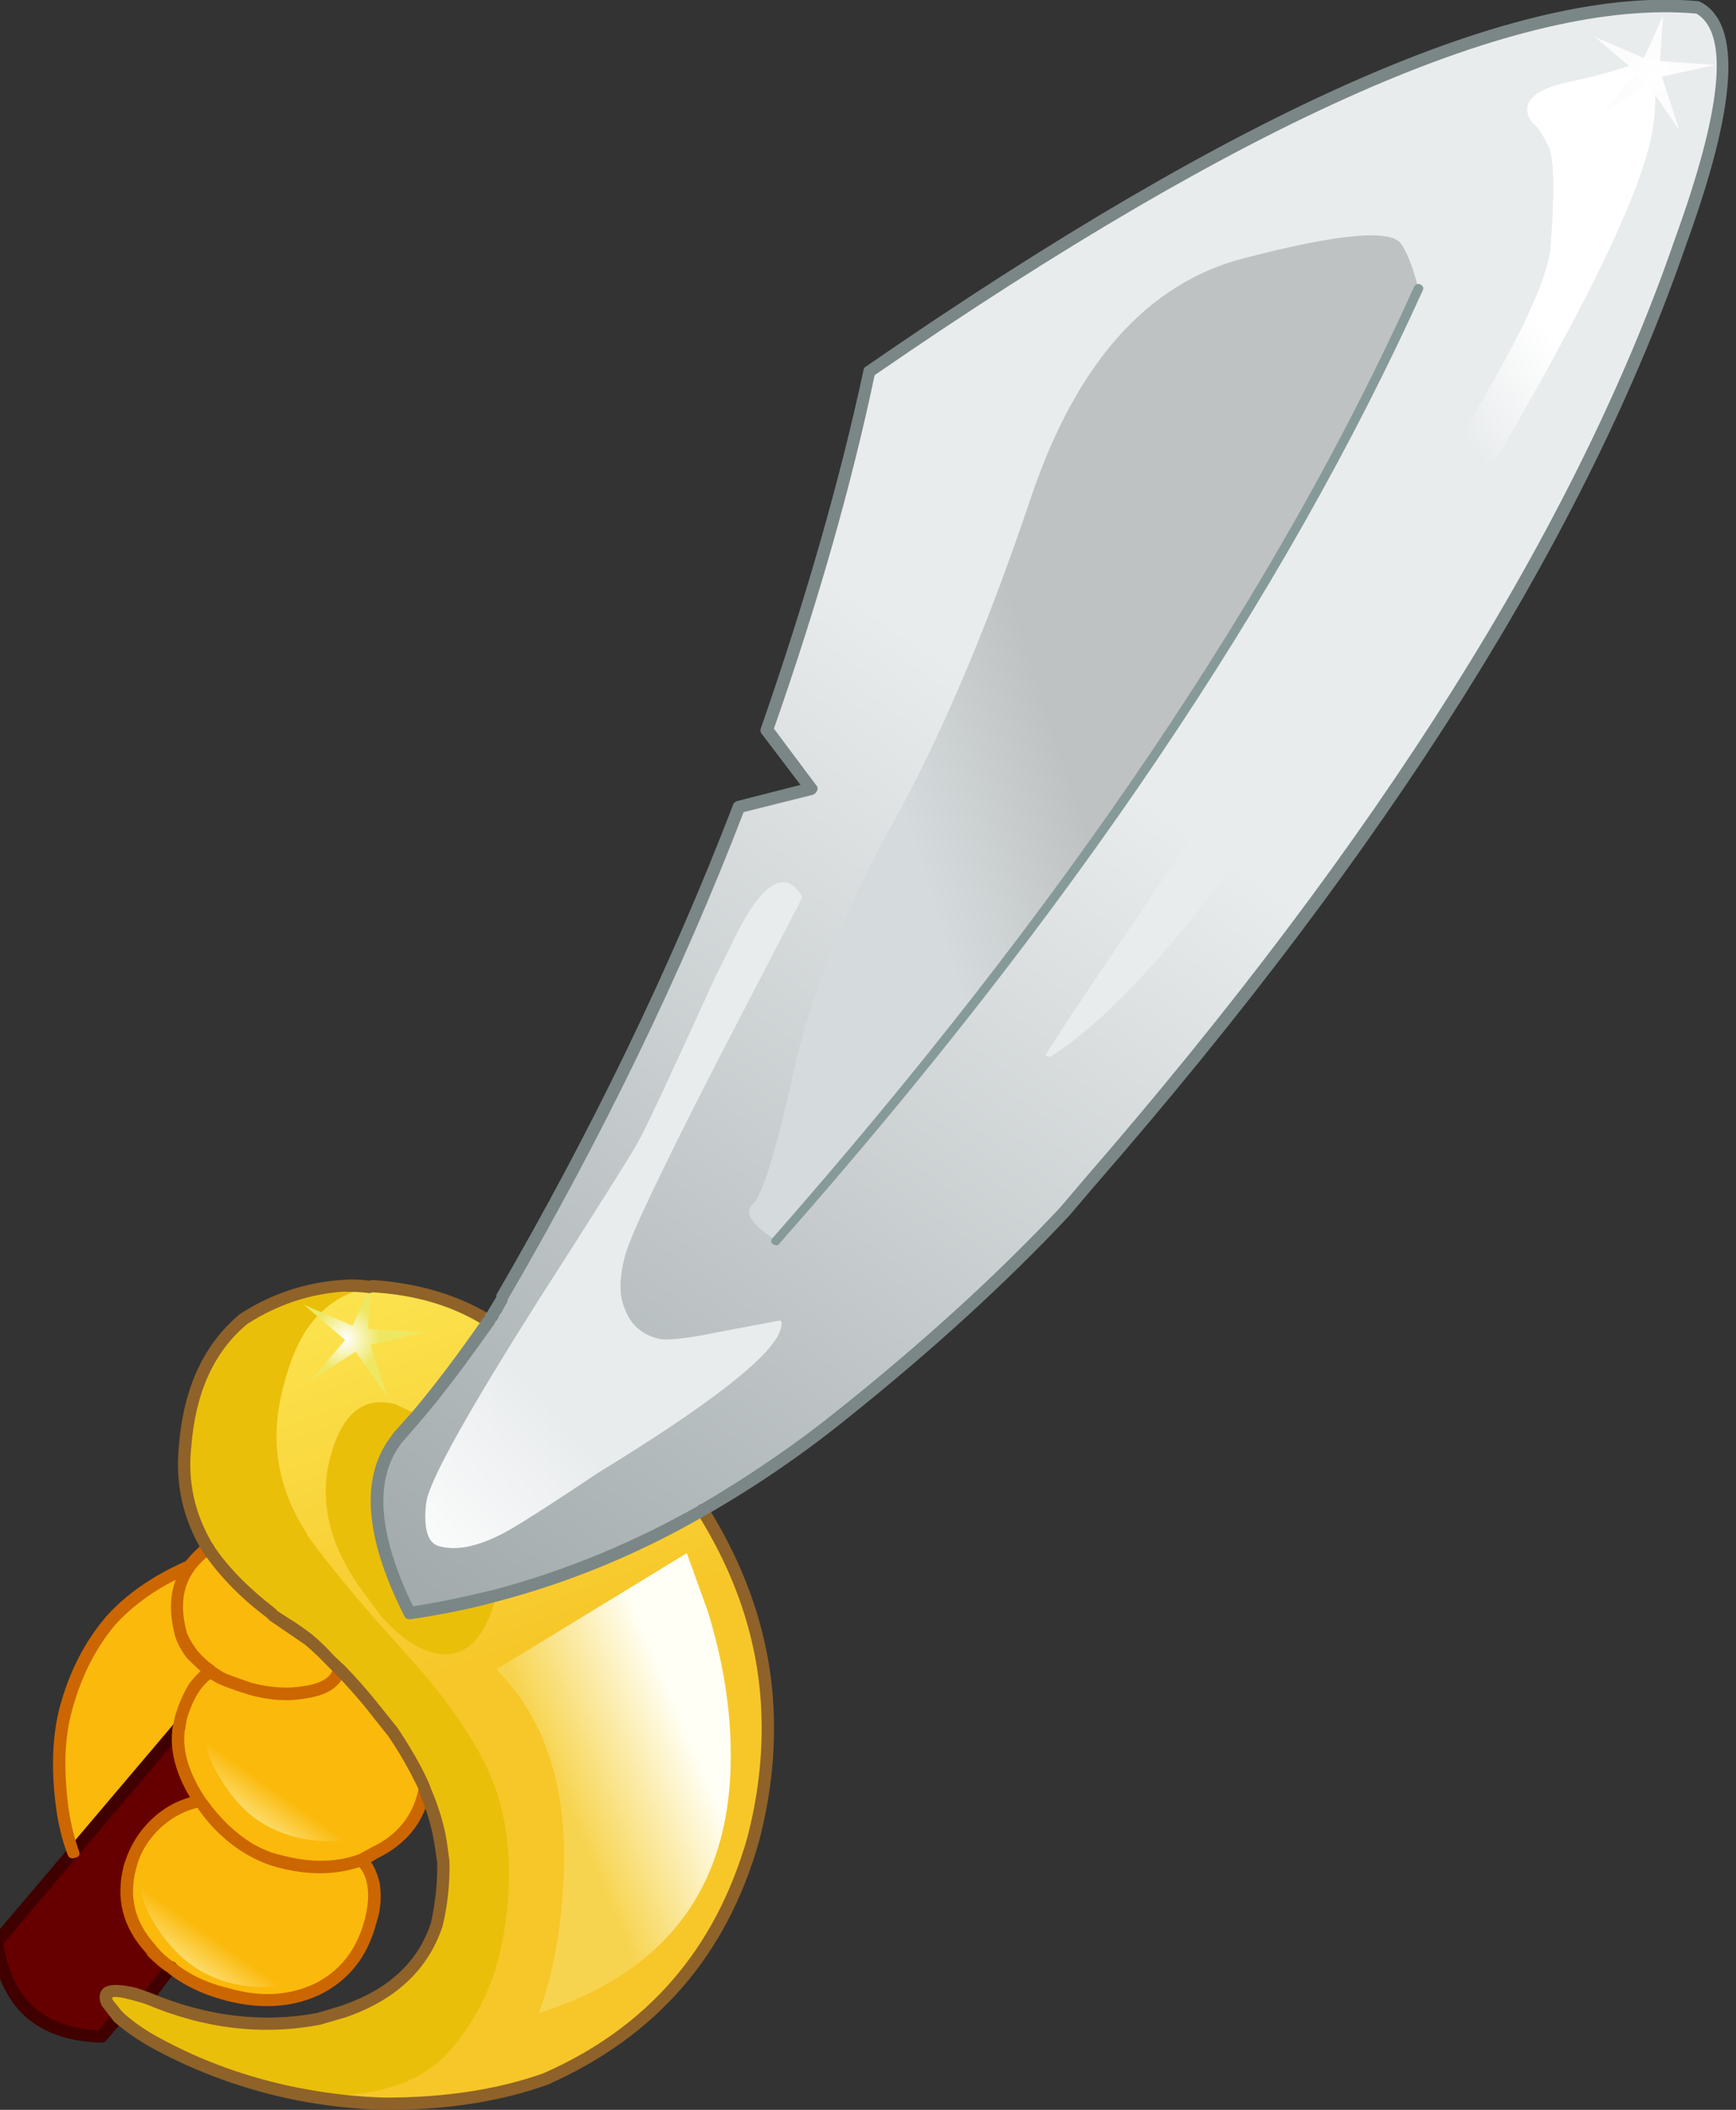
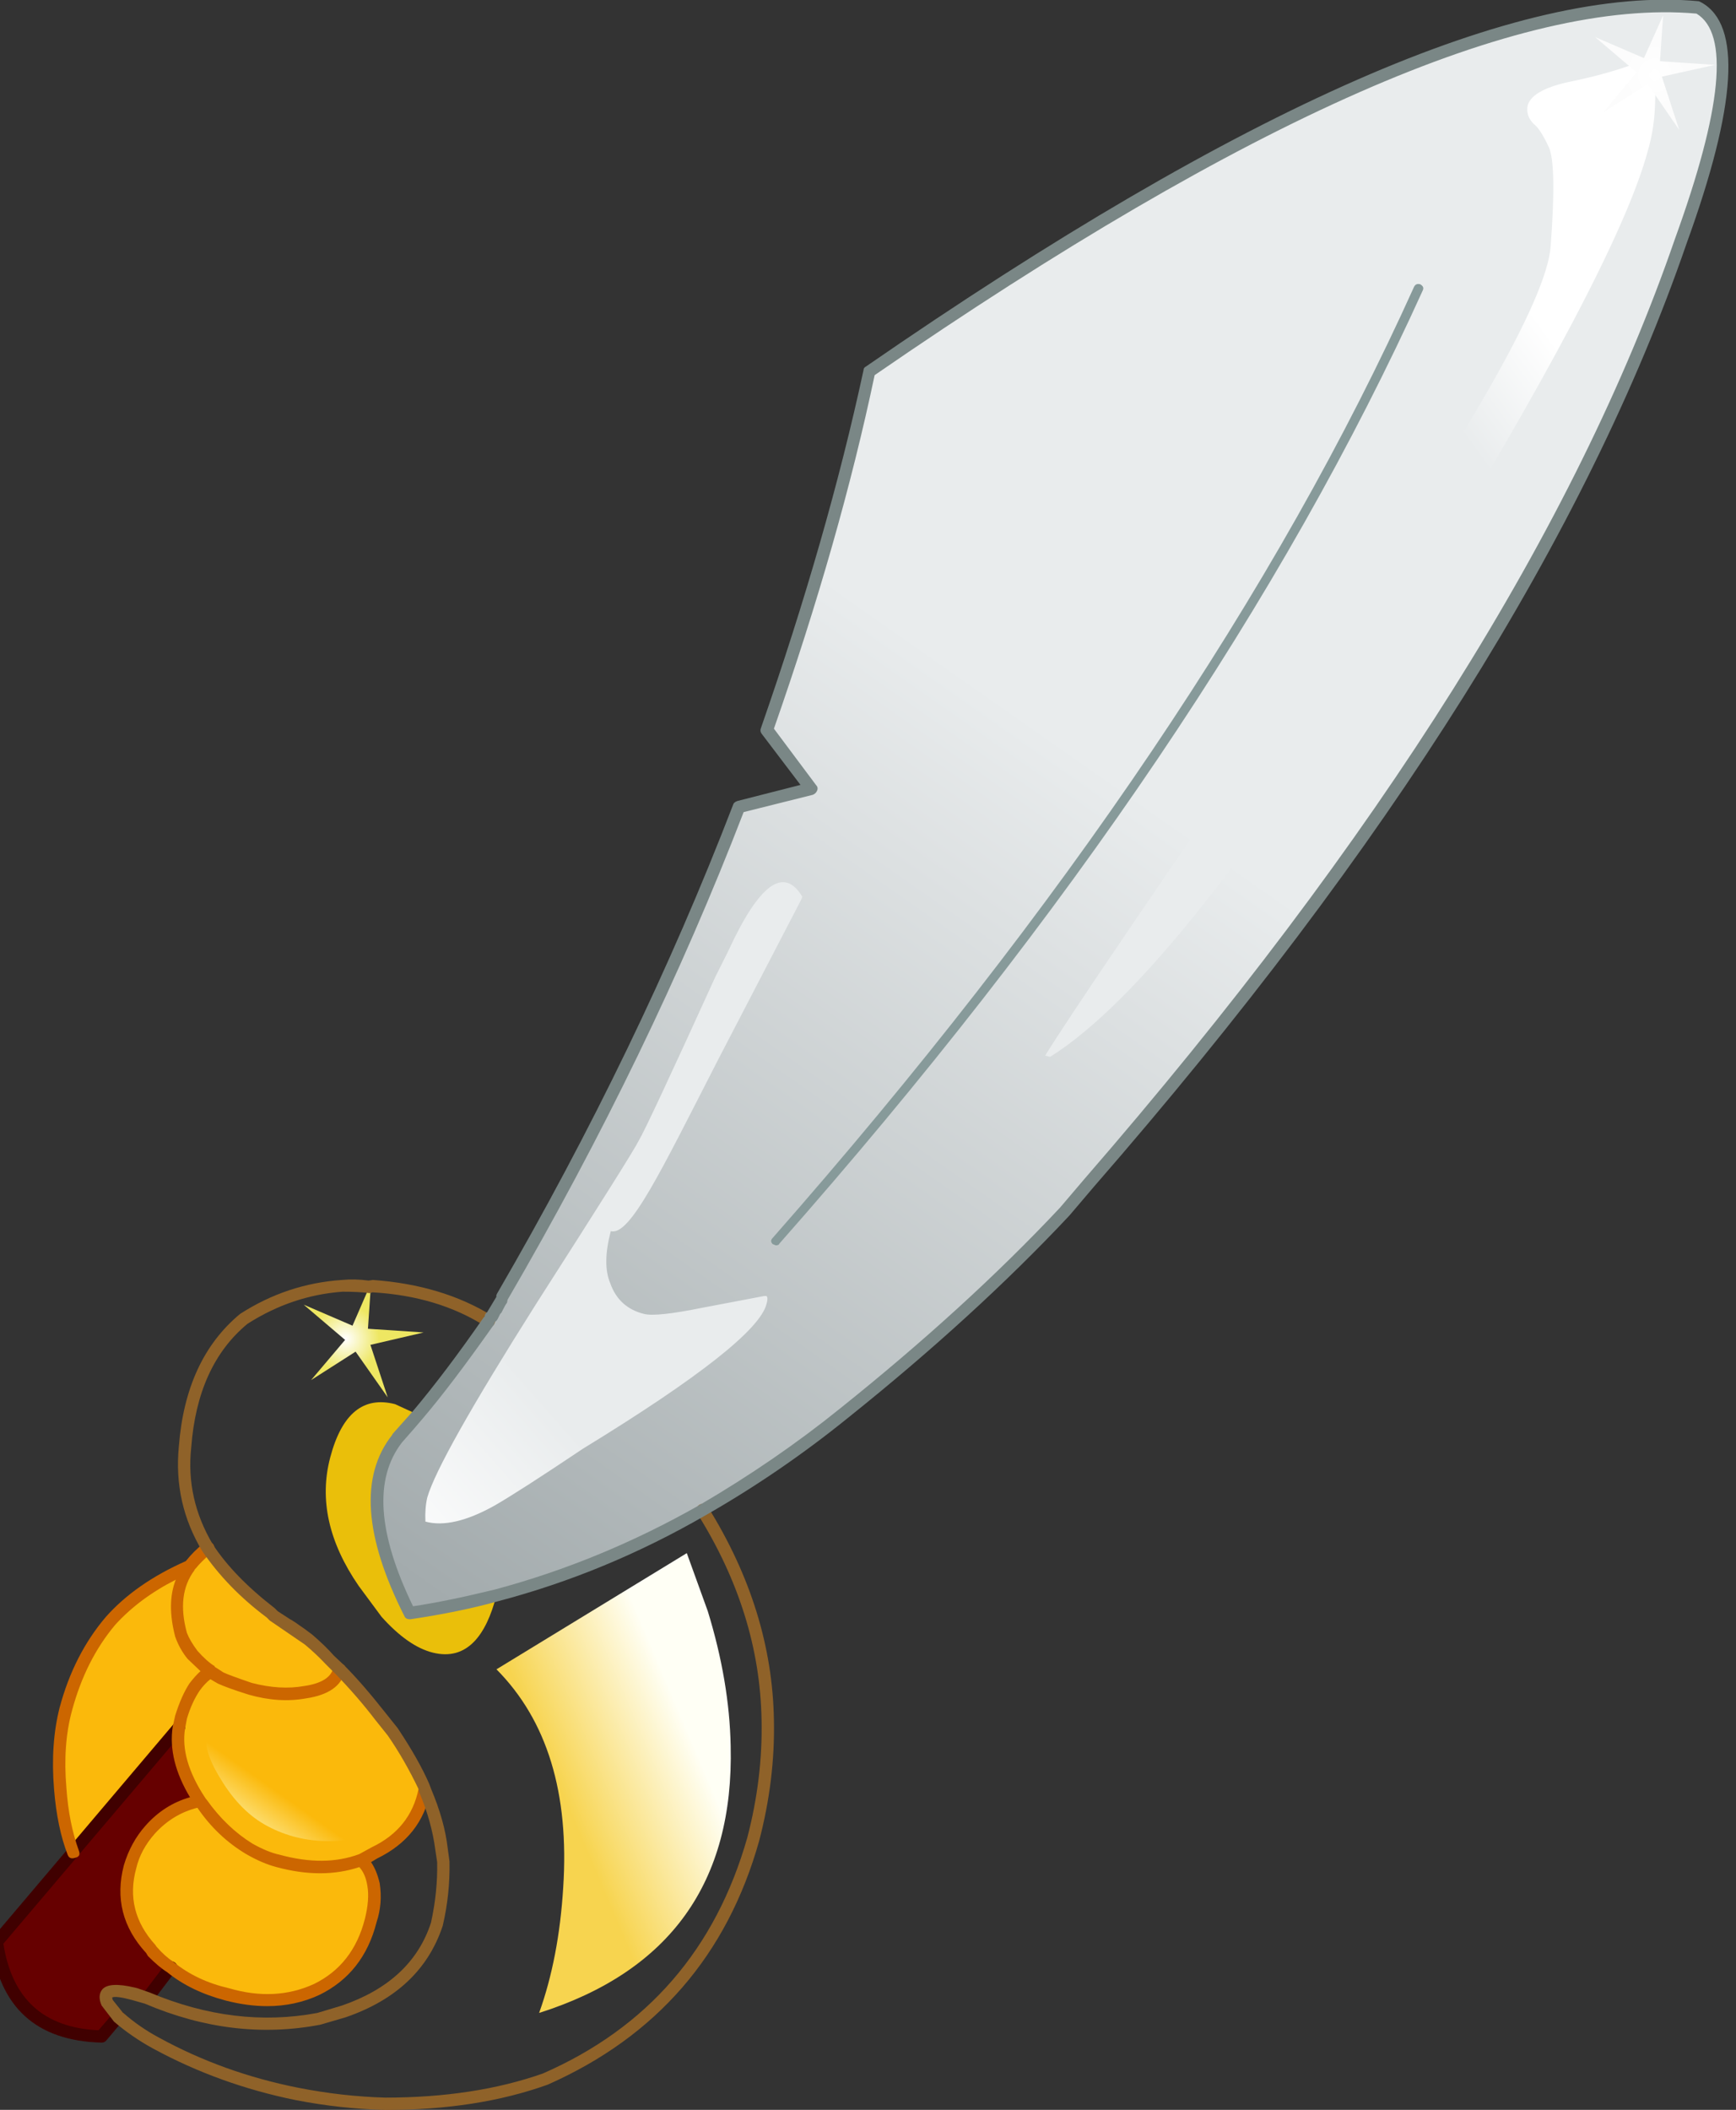
<svg xmlns="http://www.w3.org/2000/svg" version="1.1" x="0px" y="0px" viewBox="0 0 81.193 98.659" style="enable-background:new 0 0 81.193 98.659;" xml:space="preserve">
  <rect x="0" y="0" width="81.193" height="98.659" fill="#333333" stroke="none" />
  <g id="Layer_10">
    <g transform="matrix( 1, 0, 0, 1, 815.35,252.1) ">
      <g transform="matrix( 0.578, 0, 0, 0.578, -282.15,-182.4) ">
        <g>
          <g id="asdffaaaarrrrwSymbol_9_0_Layer0_0_MEMBER_0_FILL">
            <linearGradient id="SVGID_1_" gradientUnits="userSpaceOnUse" x1="-2363.615" y1="186.684" x2="-2448.94" y2="65.034" gradientTransform="matrix(0.578 0 0 -0.578 526.617 45.102)">
              <stop offset="0" style="stop-color:#E9ECED" />
              <stop offset="1" style="stop-color:#A3ABAD" />
            </linearGradient>
            <path style="fill:url(#SVGID_1_);" d="M-856.868-56.788l-5.85,1.5c-4.967,13.033-11.333,26.217-19.1,39.55l-0.1,0.3l-0.35,0.65       l-0.2,0.3l-0.2,0.4l-0.1,0.05l-0.15,0.3c-2.233,3.2-4.15,5.733-5.75,7.6l-1.7,1.95c-2.433,3.167-2.083,7.867,1.05,14.1       c2.3-0.333,4.633-0.817,7-1.45c5.867-1.533,11.417-3.833,16.65-6.9c3.933-2.267,7.75-4.883,11.45-7.85       c6.667-5.3,12.617-10.717,17.85-16.25l2-2.35c23.933-27.533,39.9-52.933,47.9-76.2c3.967-10.9,4.433-17.2,1.4-18.9       c-14.3-1.333-36.667,8.483-67.1,29.45c-2,9.2-4.767,18.867-8.3,29L-856.868-56.788z" />
          </g>
        </g>
      </g>
      <g transform="matrix( 0.578, 0, 0, 0.578, -282.15,-182.4) ">
        <g>
          <g id="asdffaaaarrrrwSymbol_9_0_Layer0_0_MEMBER_1_FILL">
            <linearGradient id="SVGID_2_" gradientUnits="userSpaceOnUse" x1="-2382.099" y1="177.191" x2="-2358.924" y2="184.566" gradientTransform="matrix(0.578 0 0 -0.578 526.617 45.102)">
              <stop offset="0" style="stop-color:#D5DBDD" />
              <stop offset="0.977" style="stop-color:#BFC2C2" />
            </linearGradient>
-             <path style="fill:url(#SVGID_2_);" d="M-860.068-20.488l0.35,0.3c23.467-26.633,40.8-52.317,52-77.05       c-0.4-1.6-0.85-2.783-1.35-3.55c-0.733-1.3-5-0.933-12.8,1.1c-7.8,2.033-13.533,8.483-17.2,19.35       c-3.6,10.7-7.383,19.583-11.35,26.65c-3.867,6.967-6.5,13.633-7.9,20c-1.433,6.433-2.533,9.95-3.3,10.55       C-862.251-22.505-861.735-21.622-860.068-20.488z" />
          </g>
        </g>
      </g>
      <g transform="matrix( 0.578, 0, 0, 0.578, -282.15,-182.4) ">
        <g>
          <g id="asdffaaaarrrrwSymbol_9_0_Layer0_0_MEMBER_2_FILL">
            <linearGradient id="SVGID_3_" gradientUnits="userSpaceOnUse" x1="-2466.651" y1="111.205" x2="-2445.576" y2="51.78" gradientTransform="matrix(0.578 0 0 -0.578 526.617 45.102)">
              <stop offset="0" style="stop-color:#FCE754" />
              <stop offset="1" style="stop-color:#F7C729" />
            </linearGradient>
-             <path style="fill:url(#SVGID_3_);" d="M-892.318-16.538c-0.133,0-0.233,0.033-0.3,0.1c-1.567,0.133-2.767,0.25-3.6,0.35       c-1.533,0.167-2.533,0.567-3,1.2c-0.8,0.833-1.433,1.517-1.9,2.05c-0.867,1-1.4,1.933-1.6,2.8c-0.633,2.367-0.9,4.65-0.8,6.85       c0.1,2.533,0.717,4.65,1.85,6.35l1.7,2.25c0.367,0.5,1.017,1.217,1.95,2.15c1.167,1.133,2.117,2.133,2.85,3       c0.267,0.3,0.95,0.817,2.05,1.55c1.067,0.733,1.783,1.3,2.15,1.7c3.133,3.467,5.383,7.05,6.75,10.75       c0.467,1.5,0.7,3.05,0.7,4.65c-0.033,1.1-0.217,2.833-0.55,5.2c-0.267,1.967-0.767,3.7-1.5,5.2c-0.7,1.4-1.7,2.833-3,4.3       c-3.426,3.685-7.209,5.218-11.35,4.6c3.99,0.701,6.856,1.068,8.6,1.1c4.867,0,9.183-0.667,12.95-2       c8.6-3.767,14.2-10.233,16.8-19.4c0.867-3.267,1.267-6.483,1.2-9.65c-0.1-5.867-1.867-11.533-5.3-17       c-5.2,3-11.083,5.35-17.65,7.05c-0.2,0.733-0.5,1.333-0.9,1.8c-0.467,0.5-0.833,0.883-1.1,1.15       c-0.433,0.467-0.75,0.717-0.95,0.75c-0.167,0.033-0.6-0.05-1.3-0.25c-0.7-0.167-1.267-0.4-1.7-0.7       c-0.467-0.333-1.033-0.883-1.7-1.65l-1.85-2.5c-1.133-1.633-1.783-3.3-1.95-5c-0.1-1.333,0.1-2.95,0.6-4.85       c0.4-1.4,0.867-2.217,1.4-2.45c0.3-0.133,0.867-0.333,1.7-0.6c0.1-0.1,0.3-0.167,0.6-0.2c0.4-0.033,0.833,0.05,1.3,0.25       c1.933-2.2,4.017-4.9,6.25-8.1C-885.585-15.405-888.718-16.338-892.318-16.538z" />
          </g>
        </g>
      </g>
      <g transform="matrix( 0.578, 0, 0, 0.578, -282.15,-182.4) ">
        <g>
          <g id="asdffaaaarrrrwSymbol_9_0_Layer0_0_MEMBER_3_FILL">
-             <path style="fill:#EABF0A;" d="M-892.618-16.438c-0.733-0.133-1.45-0.183-2.15-0.15c-2.867,0.2-5.517,1.083-7.95,2.65       c-2.867,2.367-4.467,5.833-4.8,10.4c-0.3,2.9,0.317,5.617,1.85,8.15c1.233,1.867,2.933,3.633,5.1,5.3l0.2,0.2l1.1,0.7       c0.133,0.067,0.717,0.483,1.75,1.25c0.6,0.467,1.167,1,1.7,1.6l0.8,0.8c1.133,1.133,2.233,2.4,3.3,3.8l1,1.25       c1.033,1.467,1.883,2.95,2.55,4.45l0.05,0.25c0.7,1.533,1.15,3.117,1.35,4.75l0.15,1.1c0.067,1.733-0.1,3.417-0.5,5.05       c-1.1,3.3-3.617,5.65-7.55,7.05l-2.05,0.6c-4.633,0.833-9.25,0.267-13.85-1.7l-1.1-0.35c-1.8-0.433-2.517-0.2-2.15,0.7       l0.9,1.15c1,0.867,2.033,1.583,3.1,2.15c3.533,1.933,7.317,3.3,11.35,4.1c5.667,0.5,9.75-0.617,12.25-3.35       c2.533-2.833,4.067-6.283,4.6-10.35c0.6-4.033,0.35-7.683-0.75-10.95c-1.167-3.267-3.617-6.95-7.35-11.05l-2.85-3.2       c-2.367-2.767-4.05-4.867-5.05-6.3l-0.05-0.15c-2.4-3.667-3.033-7.617-1.9-11.85c0.533-2.133,1.25-3.8,2.15-5       C-896.185-15.022-894.585-16.038-892.618-16.438z" />
-           </g>
+             </g>
        </g>
      </g>
      <g transform="matrix( 0.578, 0, 0, 0.578, -282.15,-182.4) ">
        <g>
          <g id="asdffaaaarrrrwSymbol_9_0_Layer0_0_MEMBER_4_FILL">
            <path style="fill:#EABF0A;" d="M-888.668-6.138l-1.85-0.85c-2.567-0.667-4.317,0.767-5.25,4.3c-0.9,3.4-0.133,6.867,2.3,10.4       l1.85,2.5c1.433,1.6,2.817,2.567,4.15,2.9c1.333,0.333,2.45,0.033,3.35-0.9c0.767-0.8,1.367-2.05,1.8-3.75       c-2.367,0.633-4.7,1.117-7,1.45c-3.133-6.233-3.483-10.933-1.05-14.1L-888.668-6.138z" />
          </g>
        </g>
      </g>
      <g transform="matrix( 0.578, 0, 0, 0.578, -282.15,-182.4) ">
        <g>
          <g id="asdffaaaarrrrwSymbol_9_0_Layer0_0_MEMBER_5_FILL">
            <path style="fill:#FBB90B;" d="M-907.018,5.962l-0.15,0.15c-1,1.467-1.233,3.3-0.7,5.5c0.267,0.633,0.583,1.183,0.95,1.65       c0.467,0.5,0.967,0.95,1.5,1.35l0.8,0.55c0.567,0.267,1.367,0.55,2.4,0.85c1.567,0.467,3.05,0.567,4.45,0.3       c1.567-0.267,2.483-0.883,2.75-1.85l-0.8-0.8c-0.533-0.6-1.1-1.133-1.7-1.6c-1.033-0.767-1.617-1.183-1.75-1.25l-1.1-0.7       l-0.2-0.2c-2.167-1.667-3.867-3.433-5.1-5.3C-906.201,5.078-906.651,5.528-907.018,5.962z" />
          </g>
        </g>
      </g>
      <g transform="matrix( 0.578, 0, 0, 0.578, -282.15,-182.4) ">
        <g>
          <g id="asdffaaaarrrrwSymbol_9_0_Layer0_0_MEMBER_6_FILL">
            <path style="fill:#FBB90B;" d="M-906.918,13.262c-0.367-0.467-0.683-1.017-0.95-1.65c-0.533-2.2-0.3-4.033,0.7-5.5       c-2.633,1.133-4.75,2.6-6.35,4.4c-1.7,2.033-2.917,4.417-3.65,7.15c-0.5,1.9-0.65,4.05-0.45,6.45       c0.167,2,0.517,3.717,1.05,5.15l8.55-10.1l0.2-0.85c0.267-0.9,0.633-1.717,1.1-2.45c0.433-0.6,0.867-1.017,1.3-1.25       C-905.951,14.212-906.451,13.762-906.918,13.262z" />
          </g>
        </g>
      </g>
      <g transform="matrix( 0.578, 0, 0, 0.578, -282.15,-182.4) ">
        <g>
          <g id="asdffaaaarrrrwSymbol_9_0_Layer0_0_MEMBER_7_FILL">
            <path style="fill:#660000;" d="M-910.318,27.412c1.033-1.2,2.367-1.967,4-2.3c-1.4-2.133-1.967-4.117-1.7-5.95l-14.7,17.35       c0.667,4.933,3.483,7.483,8.45,7.65l1.35-1.6l-0.9-1.15c-0.367-0.9,0.35-1.133,2.15-0.7l1.1,0.35l1.9-2.5       c-0.533-0.333-1.017-0.75-1.45-1.25l-0.15-0.2c-1.8-1.933-2.367-4.167-1.7-6.7C-911.668,29.312-911.118,28.312-910.318,27.412z       " />
          </g>
        </g>
      </g>
      <g transform="matrix( 0.578, 0, 0, 0.578, -282.15,-182.4) ">
        <g>
          <g id="asdffaaaarrrrwSymbol_9_0_Layer0_0_MEMBER_8_FILL">
            <path style="fill:#FBB90B;" d="M-899.968,29.962c-0.733-0.167-1.517-0.5-2.35-1c-1.433-0.867-2.717-2.083-3.85-3.65l-0.15-0.2       c-1.633,0.333-2.967,1.1-4,2.3c-0.8,0.9-1.35,1.9-1.65,3c-0.667,2.533-0.1,4.767,1.7,6.7l0.15,0.2       c0.433,0.5,0.917,0.917,1.45,1.25c1.267,1.033,2.8,1.767,4.6,2.2c2.633,0.733,5.033,0.6,7.2-0.4c2.233-1.1,3.7-2.967,4.4-5.6       c0.3-1,0.367-1.967,0.2-2.9c-0.133-0.767-0.45-1.433-0.95-2C-895.218,30.595-897.468,30.628-899.968,29.962z" />
          </g>
        </g>
      </g>
      <g transform="matrix( 0.578, 0, 0, 0.578, -282.15,-182.4) ">
        <g>
          <g id="asdffaaaarrrrwSymbol_9_0_Layer0_0_MEMBER_9_FILL">
            <path style="fill:#FBB90B;" d="M-897.768,16.312c-1.4,0.267-2.883,0.167-4.45-0.3c-1.033-0.3-1.833-0.583-2.4-0.85l-0.8-0.55       c-0.433,0.233-0.867,0.65-1.3,1.25c-0.467,0.733-0.833,1.55-1.1,2.45l-0.2,0.85c-0.267,1.833,0.3,3.817,1.7,5.95l0.15,0.2       c1.133,1.567,2.417,2.783,3.85,3.65c0.833,0.5,1.617,0.833,2.35,1c2.5,0.667,4.75,0.633,6.75-0.1l1.05-0.55       c2.267-1.1,3.617-2.8,4.05-5.1l-0.05-0.25c-0.667-1.5-1.517-2.983-2.55-4.45l-1-1.25c-1.067-1.4-2.167-2.667-3.3-3.8       C-895.285,15.428-896.201,16.045-897.768,16.312z" />
          </g>
        </g>
      </g>
      <g transform="matrix( 0.578, 0, 0, 0.578, -282.15,-182.4) ">
        <g>
          <g id="asdffaaaarrrrwSymbol_9_0_Layer0_0_MEMBER_10_FILL">
            <path style="fill:#879A9A;" d="M-859.718-19.838c0.167,0,0.267-0.05,0.3-0.15c23.467-26.6,40.817-52.3,52.05-77.1       c0.1-0.2,0.033-0.367-0.2-0.5c-0.233-0.067-0.4,0-0.5,0.2c-11.067,24.533-28.367,50.183-51.9,76.95       c-0.167,0.167-0.167,0.333,0,0.5L-859.718-19.838z" />
          </g>
        </g>
      </g>
      <g transform="matrix( 0.578, 0, 0, 0.578, -282.15,-182.4) ">
        <g>
          <g id="asdffaaaarrrrwSymbol_9_0_Layer0_0_MEMBER_11_FILL">
            <path style="fill:#400000;" d="M-908.368,38.162c-0.3-0.167-0.533-0.133-0.7,0.1l-1.9,2.5c-0.233,0.3-0.2,0.533,0.1,0.7       l0.3,0.1c0.167,0,0.3-0.067,0.4-0.2l1.9-2.5C-908.068,38.595-908.101,38.362-908.368,38.162 M-907.668,19.512       c0.233-0.267,0.217-0.5-0.05-0.7c-0.2-0.2-0.433-0.183-0.7,0.05l-14.7,17.35c-0.067,0.067-0.1,0.183-0.1,0.35       c0.7,5.267,3.683,7.967,8.95,8.1c0.167,0,0.3-0.067,0.4-0.2l1.35-1.6c0.2-0.267,0.167-0.5-0.1-0.7       c-0.267-0.2-0.5-0.167-0.7,0.1l-1.2,1.4c-4.433-0.2-7-2.533-7.7-7L-907.668,19.512z" />
          </g>
        </g>
      </g>
      <g transform="matrix( 0.578, 0, 0, 0.578, -282.15,-182.4) ">
        <g>
          <g id="asdffaaaarrrrwSymbol_9_0_Layer0_0_MEMBER_12_FILL">
            <path style="fill:#CC6600;" d="M-905.368,5.012c0.267-0.2,0.3-0.433,0.1-0.7c-0.233-0.233-0.483-0.25-0.75-0.05       c-0.567,0.467-1.033,0.933-1.4,1.4l-0.05,0.05c-2.7,1.2-4.85,2.7-6.45,4.5c-1.733,2.033-2.983,4.483-3.75,7.35       c-0.5,1.967-0.65,4.167-0.45,6.6c0.167,2.067,0.533,3.833,1.1,5.3c0.1,0.267,0.3,0.35,0.6,0.25       c0.333-0.067,0.433-0.267,0.3-0.6c-0.533-1.467-0.867-3.15-1-5.05c-0.2-2.333-0.05-4.417,0.45-6.25       c0.733-2.733,1.9-5.05,3.5-6.95c1.3-1.433,2.933-2.65,4.9-3.65c-0.5,1.267-0.517,2.8-0.05,4.6c0.233,0.667,0.567,1.267,1,1.8       l1.05,1c-0.267,0.233-0.567,0.567-0.9,1c-0.433,0.667-0.817,1.533-1.15,2.6l-0.2,0.9c-0.267,1.8,0.2,3.7,1.4,5.7       c-1.4,0.4-2.6,1.167-3.6,2.3c-0.8,0.9-1.383,1.967-1.75,3.2c-0.7,2.667-0.1,5.033,1.8,7.1l0.15,0.25       c0.6,0.6,1.117,1.033,1.55,1.3c1.267,1.033,2.85,1.8,4.75,2.3c1.167,0.3,2.283,0.45,3.35,0.45c1.5,0,2.9-0.3,4.2-0.9       c2.4-1.167,3.95-3.133,4.65-5.9c0.333-1,0.417-2.05,0.25-3.15c-0.167-0.7-0.4-1.267-0.7-1.7l0.5-0.3       c2.4-1.167,3.833-2.983,4.3-5.45c0.033-0.133,0.017-0.25-0.05-0.35c-0.067-0.133-0.167-0.217-0.3-0.25       c-0.333-0.067-0.533,0.067-0.6,0.4c-0.433,2.167-1.7,3.75-3.8,4.75l-1,0.55c-1.867,0.7-4.017,0.717-6.45,0.05       c-0.633-0.133-1.367-0.433-2.2-0.9c-1.4-0.867-2.633-2.05-3.7-3.55l-0.05-0.05l-0.1-0.15c-1.333-2.033-1.867-3.883-1.6-5.55       l0.15-0.8c0.267-0.9,0.617-1.667,1.05-2.3c0.267-0.367,0.55-0.667,0.85-0.9l0.6,0.35c0.5,0.233,1.333,0.533,2.5,0.9       c1.633,0.467,3.183,0.567,4.65,0.3c1.8-0.267,2.85-1,3.15-2.2c0.1-0.333-0.017-0.533-0.35-0.6       c-0.333-0.133-0.533-0.017-0.6,0.35c-0.2,0.767-0.983,1.25-2.35,1.45c-1.3,0.233-2.717,0.15-4.25-0.25       c-1.267-0.433-2.033-0.717-2.3-0.85c-0.3-0.2-0.533-0.35-0.7-0.45v-0.05c-0.433-0.267-0.9-0.683-1.4-1.25       c-0.4-0.533-0.683-1.017-0.85-1.45c-0.567-2.067-0.367-3.75,0.6-5.05l0.05-0.1l0.1-0.1       C-906.418,5.995-906.001,5.578-905.368,5.012 M-902.568,29.412c0.867,0.5,1.683,0.85,2.45,1.05c2.467,0.667,4.7,0.667,6.7,0       c0.333,0.367,0.55,0.867,0.65,1.5c0.133,0.733,0.067,1.633-0.2,2.7c-0.633,2.467-2,4.217-4.1,5.25       c-2.1,0.967-4.4,1.083-6.9,0.35c-1.733-0.4-3.217-1.1-4.45-2.1c-0.5-0.333-0.95-0.733-1.35-1.2l-0.05-0.05l-0.1-0.15       c-1.667-1.833-2.183-3.9-1.55-6.2c0.233-1,0.733-1.933,1.5-2.8c0.967-1.067,2.117-1.767,3.45-2.1       C-905.451,27.228-904.135,28.478-902.568,29.412z" />
          </g>
        </g>
      </g>
      <g transform="matrix( 0.578, 0, 0, 0.578, -282.15,-182.4) ">
        <g>
          <g id="asdffaaaarrrrwSymbol_9_0_Layer0_0_MEMBER_13_FILL">
            <linearGradient id="SVGID_4_" gradientUnits="userSpaceOnUse" x1="-2287.097" y1="235.453" x2="-2302.097" y2="224.653" gradientTransform="matrix(0.578 0 0 -0.578 526.617 45.102)">
              <stop offset="0" style="stop-color:#FFFFFF" />
              <stop offset="0.977" style="stop-color:#E9ECED" />
            </linearGradient>
            <path style="fill:url(#SVGID_4_);" d="M-798.868-112.088c-0.133,0.567,0.033,1.083,0.5,1.55c0.333,0.233,0.733,0.85,1.2,1.85       c0.433,0.933,0.483,3.617,0.15,8.05c-0.333,4.333-6.817,15.617-19.45,33.85c-12.467,18.067-19.617,28.6-21.45,31.6l0.4,0.1       c6.933-4.333,16.617-16.55,29.05-36.65c11.167-18.1,17.6-30.3,19.3-36.6c0.367-1.233,0.567-2.533,0.6-3.9       c0.1-2-0.217-3.15-0.95-3.45c-1.7,0.667-3.583,1.217-5.65,1.65C-797.368-113.605-798.601-112.955-798.868-112.088z" />
          </g>
        </g>
      </g>
      <g transform="matrix( 0.578, 0, 0, 0.578, -282.15,-182.4) ">
        <g>
          <g id="asdffaaaarrrrwSymbol_9_0_Layer0_0_MEMBER_14_FILL">
            <linearGradient id="SVGID_5_" gradientUnits="userSpaceOnUse" x1="-2461.858" y1="76.815" x2="-2436.858" y2="98.815" gradientTransform="matrix(0.578 0 0 -0.578 526.617 45.102)">
              <stop offset="0" style="stop-color:#FFFFFF" />
              <stop offset="0.977" style="stop-color:#E9ECED" />
            </linearGradient>
-             <path style="fill:url(#SVGID_5_);" d="M-864.368-34.888l6.7-12.9l0.1-0.25c-1.5-2.5-3.5-1.033-6,4.4l-1.05,2.1       c-3.7,8.133-5.767,12.55-6.2,13.25c-0.3,0.633-3.067,5.033-8.3,13.2c-5.267,8.333-8.2,13.55-8.8,15.65       c-0.133,0.567-0.183,1.217-0.15,1.95c0.067,1.167,0.45,1.833,1.15,2c1.467,0.4,3.333-0.033,5.6-1.3       c1.333-0.767,3.717-2.3,7.15-4.6c9.367-5.733,14.317-9.633,14.85-11.7c0.1-0.333,0.1-0.55,0-0.65h-0.2l-5,0.95       c-2.467,0.5-4.033,0.667-4.7,0.5c-1.367-0.333-2.283-1.167-2.75-2.5c-0.433-1.033-0.417-2.433,0.05-4.2       C-871.518-20.555-869.001-25.855-864.368-34.888z" />
+             <path style="fill:url(#SVGID_5_);" d="M-864.368-34.888l6.7-12.9l0.1-0.25c-1.5-2.5-3.5-1.033-6,4.4l-1.05,2.1       c-3.7,8.133-5.767,12.55-6.2,13.25c-0.3,0.633-3.067,5.033-8.3,13.2c-5.267,8.333-8.2,13.55-8.8,15.65       c-0.133,0.567-0.183,1.217-0.15,1.95c1.467,0.4,3.333-0.033,5.6-1.3       c1.333-0.767,3.717-2.3,7.15-4.6c9.367-5.733,14.317-9.633,14.85-11.7c0.1-0.333,0.1-0.55,0-0.65h-0.2l-5,0.95       c-2.467,0.5-4.033,0.667-4.7,0.5c-1.367-0.333-2.283-1.167-2.75-2.5c-0.433-1.033-0.417-2.433,0.05-4.2       C-871.518-20.555-869.001-25.855-864.368-34.888z" />
          </g>
        </g>
      </g>
      <g transform="matrix( 0.578, 0, 0, 0.578, -282.15,-182.4) ">
        <g>
          <g id="asdffaaaarrrrwSymbol_9_0_Layer0_0_MEMBER_15_FILL">
            <linearGradient id="SVGID_6_" gradientUnits="userSpaceOnUse" x1="-2410.034" y1="42.555" x2="-2428.109" y2="34.88" gradientTransform="matrix(0.578 0 0 -0.578 526.617 45.102)">
              <stop offset="0" style="stop-color:#FFFFF5" />
              <stop offset="1" style="stop-color:#F7D44F" />
            </linearGradient>
            <path style="fill:url(#SVGID_6_);" d="M-882.318,14.462c4.1,4.133,5.9,10.017,5.4,17.65c-0.233,3.8-0.883,7.183-1.95,10.15       c10.6-3.367,15.767-10.567,15.5-21.6c-0.067-3.467-0.683-7.1-1.85-10.9l-1.7-4.7L-882.318,14.462z" />
          </g>
        </g>
      </g>
      <g transform="matrix( 0.578, 0, 0, 0.578, -282.15,-182.4) ">
        <g>
          <g id="asdffaaaarrrrwSymbol_9_0_Layer0_0_MEMBER_16_FILL">
            <linearGradient id="SVGID_7_" gradientUnits="userSpaceOnUse" x1="-2474.008" y1="29.947" x2="-2469.283" y2="36.622" gradientTransform="matrix(0.578 0 0 -0.578 526.617 45.102)">
              <stop offset="0" style="stop-color:#FDF2A8" />
              <stop offset="1" style="stop-color:#FBB90B" />
            </linearGradient>
            <path style="fill:url(#SVGID_7_);" d="M-898.468,20.562c-4.033-2.133-6.417-2.5-7.15-1.1c-0.433,0.833-0.1,2.133,1,3.9       c1.067,1.767,2.333,3.033,3.8,3.8c1.5,0.8,3.15,1.2,4.95,1.2c1.833,0,2.967-0.417,3.4-1.25c0.4-0.767-0.117-1.867-1.55-3.3       C-895.285,22.578-896.768,21.495-898.468,20.562z" />
          </g>
        </g>
      </g>
      <g transform="matrix( 0.578, 0, 0, 0.578, -282.15,-182.4) ">
        <g>
          <g id="asdffaaaarrrrwSymbol_9_0_Layer0_0_MEMBER_17_FILL">
            <linearGradient id="SVGID_8_" gradientUnits="userSpaceOnUse" x1="-2483.087" y1="9.606" x2="-2478.362" y2="16.281" gradientTransform="matrix(0.578 0 0 -0.578 526.617 45.102)">
              <stop offset="0" style="stop-color:#FDF2A8" />
              <stop offset="1" style="stop-color:#FBB90B" />
            </linearGradient>
-             <path style="fill:url(#SVGID_8_);" d="M-897.768,38.912c0.4-0.767-0.117-1.883-1.55-3.35c-1.267-1.233-2.75-2.3-4.45-3.2       c-4-2.133-6.367-2.5-7.1-1.1c-0.433,0.867-0.117,2.167,0.95,3.9c1.1,1.733,2.383,3,3.85,3.8s3.1,1.2,4.9,1.2       C-899.335,40.162-898.201,39.745-897.768,38.912z" />
          </g>
        </g>
      </g>
      <g transform="matrix( 0.578, 0, 0, 0.578, -282.15,-182.4) ">
        <g>
          <g id="asdffaaaarrrrwSymbol_9_0_Layer0_0_MEMBER_18_FILL">
            <radialGradient id="SVGID_9_" cx="-3318.867" cy="-242.181" r="4.715" gradientTransform="matrix(0.568 0.104 -0.104 0.568 1071.338 368.24)" gradientUnits="userSpaceOnUse">
              <stop offset="0.004" style="stop-color:#FFFFFF" />
              <stop offset="1" style="stop-color:#FCFCFC" />
            </radialGradient>
            <path style="fill:url(#SVGID_9_);" d="M-787.918-119.338l-1.55,3.45l-3.95-1.7l3.35,2.85l-2.7,3.25l3.6-2.3l2.55,3.7l-1.4-4.3       l4.3-0.95l-4.45-0.3L-787.918-119.338z" />
          </g>
        </g>
      </g>
      <g transform="matrix( 0.578, 0, 0, 0.578, -282.15,-182.4) ">
        <g>
          <g id="asdffaaaarrrrwSymbol_9_0_Layer0_0_MEMBER_19_FILL">
            <radialGradient id="SVGID_10_" cx="-3234.526" cy="-666.903" r="4.737" gradientTransform="matrix(0.578 0 0 0.578 975.017 373.202)" gradientUnits="userSpaceOnUse">
              <stop offset="0.004" style="stop-color:#FFFFFF" />
              <stop offset="1" style="stop-color:#EEE762" />
            </radialGradient>
            <path style="fill:url(#SVGID_10_);" d="M-892.468-16.788l-1.5,3.45l-3.95-1.7l3.35,2.85l-2.75,3.25l3.6-2.3l2.6,3.7l-1.4-4.25       l4.3-1l-4.5-0.3L-892.468-16.788z" />
          </g>
        </g>
      </g>
      <g transform="matrix( 0.578, 0, 0, 0.578, -282.15,-182.4) ">
        <g>
          <g id="asdffaaaarrrrwSymbol_9_0_Layer0_0_MEMBER_20_FILL">
            <path style="fill:#8F6229;" d="M-894.768-16.088c0.833,0,1.517,0.033,2.05,0.1c0.1,0.033,0.217,0.017,0.35-0.05       c3.533,0.2,6.583,1.117,9.15,2.75c0.267,0.167,0.5,0.117,0.7-0.15c0.167-0.3,0.117-0.533-0.15-0.7       c-2.7-1.667-5.917-2.633-9.65-2.9l-0.35,0.05c-0.733-0.1-1.45-0.117-2.15-0.05c-2.967,0.2-5.717,1.117-8.25,2.75       c-2.933,2.433-4.583,6-4.95,10.7c-0.3,3.067,0.333,5.9,1.9,8.5c1.367,2,3.1,3.783,5.2,5.35l0.25,0.25l2.85,1.95       c0.6,0.5,1.15,1.017,1.65,1.55l0.8,0.8c1.2,1.233,2.283,2.483,3.25,3.75l1,1.25c0.9,1.3,1.733,2.75,2.5,4.35v0.05l0.05,0.2       c0.667,1.567,1.1,3.117,1.3,4.65l0.15,1c0.033,1.6-0.133,3.233-0.5,4.9c-1.033,3.167-3.433,5.4-7.2,6.7l-2,0.6       c-4.433,0.833-8.95,0.283-13.55-1.65l-1-0.35l-0.2-0.05c-1.4-0.333-2.283-0.283-2.65,0.15c-0.267,0.333-0.283,0.767-0.05,1.3       l1,1.3c0.967,0.833,2.033,1.567,3.2,2.2c3.567,1.933,7.4,3.317,11.5,4.15c2.4,0.467,4.817,0.733,7.25,0.8       c4.967,0,9.35-0.683,13.15-2.05c8.8-3.9,14.5-10.467,17.1-19.7c0.867-3.3,1.267-6.567,1.2-9.8       c-0.1-5.933-1.883-11.683-5.35-17.25c-0.167-0.267-0.4-0.317-0.7-0.15c-0.267,0.2-0.317,0.433-0.15,0.7       c3.367,5.367,5.1,10.933,5.2,16.7c0.067,3.133-0.317,6.3-1.15,9.5c-2.567,9.033-8.083,15.4-16.55,19.1       c-3.7,1.3-7.95,1.95-12.75,1.95c-2.333-0.067-4.683-0.333-7.05-0.8c-4.033-0.8-7.783-2.15-11.25-4.05       c-1.067-0.567-2.05-1.25-2.95-2.05c-0.5-0.633-0.767-0.967-0.8-1l-0.05-0.2c0.2-0.1,0.733-0.033,1.6,0.2l1.05,0.3       c4.767,2.033,9.5,2.6,14.2,1.7l2.05-0.6c4.067-1.4,6.683-3.867,7.85-7.4c0.4-1.7,0.583-3.433,0.55-5.2l-0.15-1.1       c-0.167-1.467-0.617-3.067-1.35-4.8l-0.15-0.4c-0.567-1.3-1.417-2.8-2.55-4.5l-1-1.25c-1.233-1.567-2.35-2.85-3.35-3.85       l-0.8-0.75c-0.467-0.533-1.05-1.1-1.75-1.7l-0.6-0.45c-0.7-0.5-1.1-0.767-1.2-0.8l-1-0.65l-0.25-0.25       c-2.2-1.7-3.867-3.417-5-5.15c-1.467-2.467-2.05-5.083-1.75-7.85c0.333-4.433,1.85-7.767,4.55-10       C-900.068-15.022-897.501-15.888-894.768-16.088z" />
          </g>
        </g>
      </g>
      <g transform="matrix( 0.578, 0, 0, 0.578, -282.15,-182.4) ">
        <g>
          <g id="asdffaaaarrrrwSymbol_9_0_Layer0_0_MEMBER_21_FILL">
            <path style="fill:#7A8786;" d="M-860.918-61.688c-0.067,0.167-0.05,0.317,0.05,0.45l3.15,4.15l-5.1,1.3       c-0.2,0.067-0.317,0.167-0.35,0.3c-5.067,13.167-11.433,26.35-19.1,39.55c-0.067,0.133-0.083,0.217-0.05,0.25l-0.75,1.25       c-0.133,0.1-0.2,0.217-0.2,0.35l-0.1,0.1c-2.033,2.933-3.933,5.45-5.7,7.55l-1.65,1.85l-0.05,0.1c-2.6,3.3-2.267,8.183,1,14.65       c0.067,0.167,0.217,0.25,0.45,0.25h0.05c2.667-0.4,5.017-0.883,7.05-1.45c5.833-1.533,11.433-3.85,16.8-6.95       c4.033-2.3,7.883-4.933,11.55-7.9c6.833-5.467,12.8-10.917,17.9-16.35l2-2.35c23.9-27.433,39.883-52.867,47.95-76.3       c4.067-11.2,4.467-17.7,1.2-19.5l-0.2-0.1c-14.433-1.367-36.9,8.483-67.4,29.55c-0.133,0.067-0.2,0.167-0.2,0.3       C-854.551-81.672-857.318-72.022-860.918-61.688 M-862.318-54.888l5.6-1.4c0.167-0.067,0.283-0.183,0.35-0.35       c0.067-0.167,0.033-0.317-0.1-0.45l-3.4-4.55c3.567-10.2,6.283-19.733,8.15-28.6c30.133-20.767,52.3-30.517,66.5-29.25       c2.667,1.6,2.083,7.683-1.75,18.25c-8,23.2-23.917,48.533-47.75,76l-2,2.35c-5.033,5.367-10.967,10.783-17.8,16.25       c-3.467,2.8-7.25,5.4-11.35,7.8c-5.333,3.033-10.867,5.317-16.6,6.85c-2.6,0.633-4.8,1.083-6.6,1.35       c-2.867-5.9-3.167-10.317-0.9-13.25c0.767-0.867,1.317-1.5,1.65-1.9c1.567-1.833,3.5-4.383,5.8-7.65l0.05-0.2       c0.1-0.033,0.183-0.117,0.25-0.25l0.2-0.4l0.1-0.1l0.1-0.2c0.167-0.333,0.283-0.533,0.35-0.6l0.05-0.25       C-873.718-28.672-867.351-41.822-862.318-54.888z" />
          </g>
        </g>
      </g>
    </g>
  </g>
  <g id="Layer_1">
</g>
</svg>